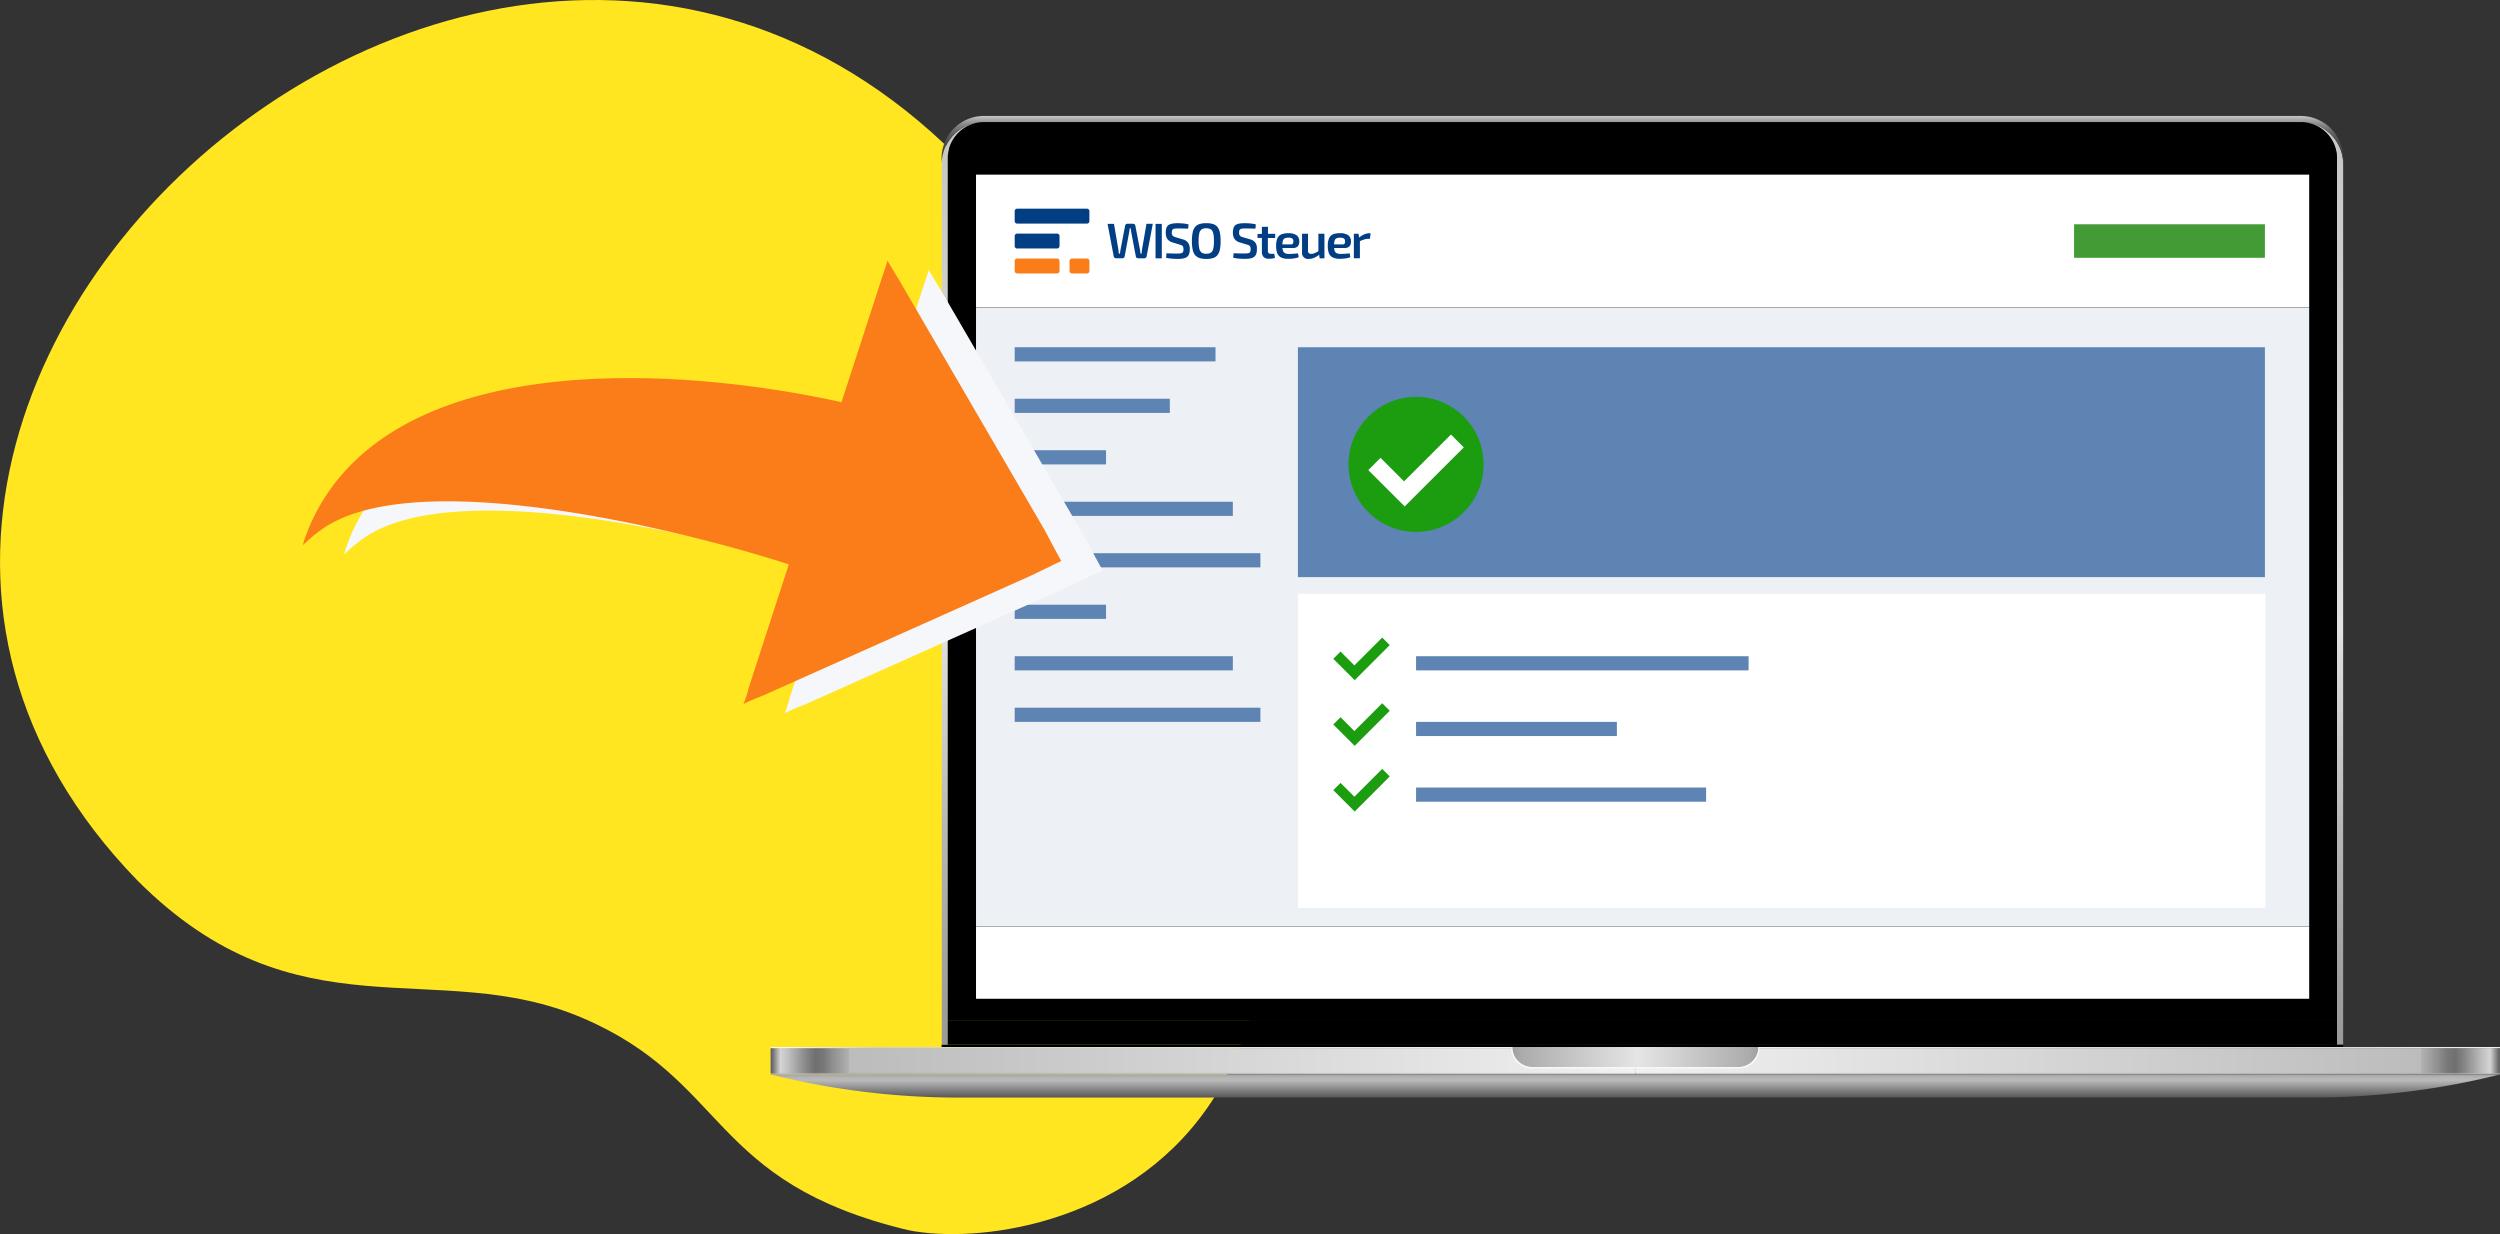
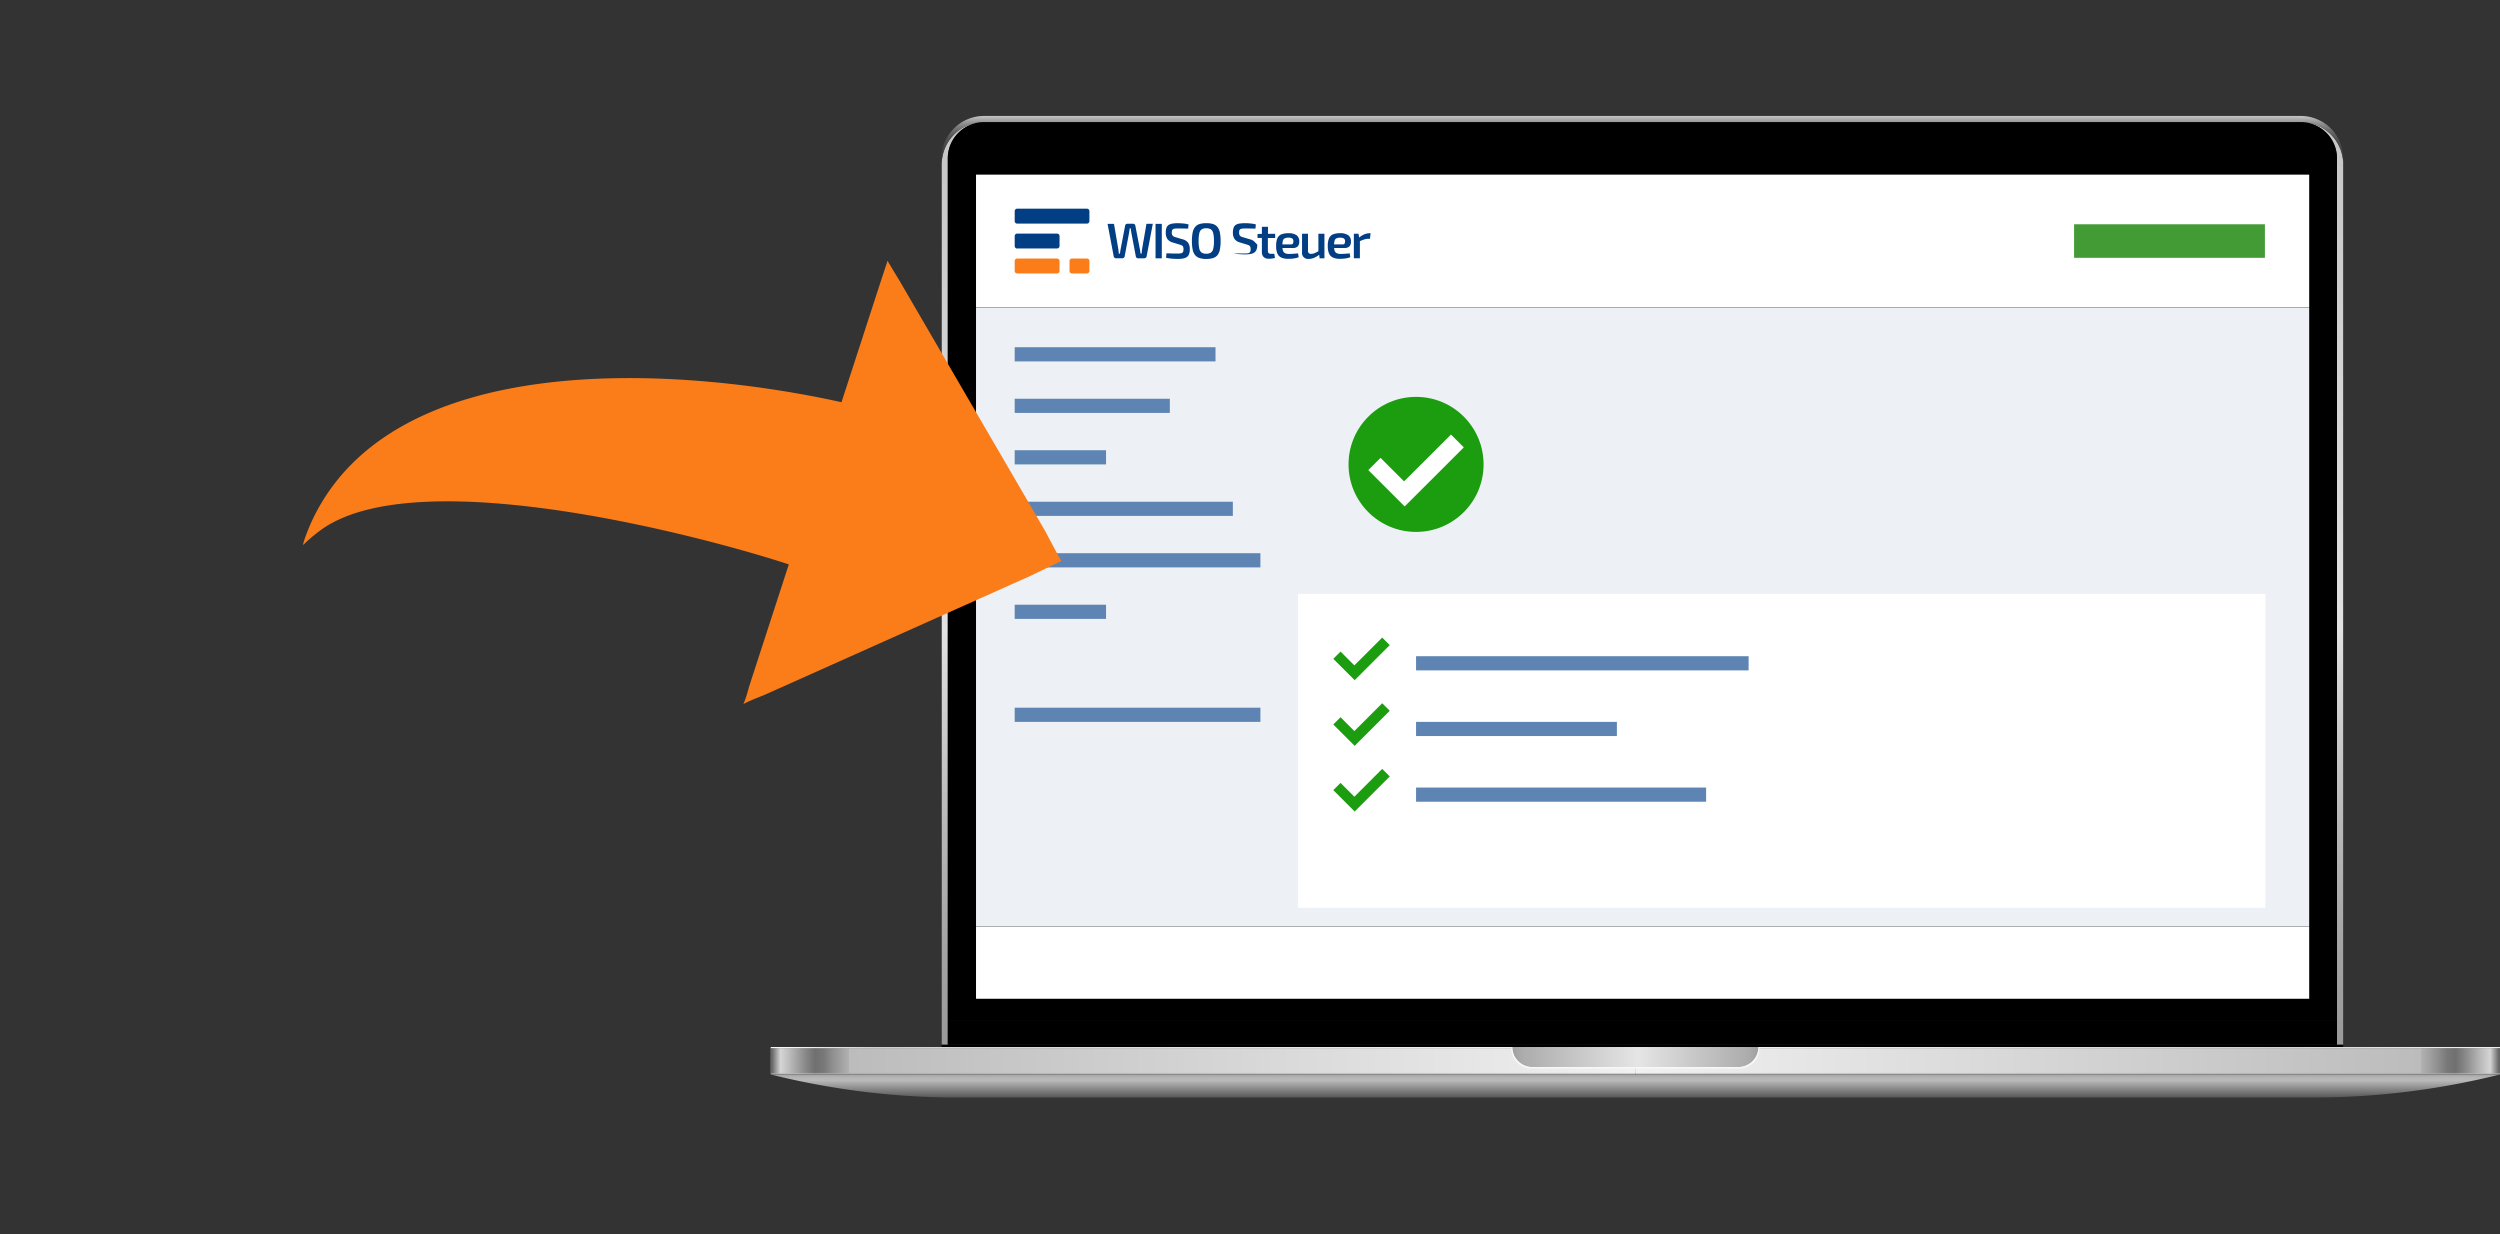
<svg xmlns="http://www.w3.org/2000/svg" width="468.249" height="231.145" viewBox="0 0 468.249 231.145">
  <rect x="0" y="0" width="468.249" height="231.145" fill="#333333" stroke="none" />
  <defs>
    <linearGradient id="linear-gradient" x1="0.5" y1="1" x2="0.5" gradientUnits="objectBoundingBox">
      <stop offset="0" stop-color="#9a9a9a" />
      <stop offset="0.09" stop-color="#a2a2a2" />
      <stop offset="0.24" stop-color="#b8b8b8" />
      <stop offset="0.42" stop-color="#dbdbdb" />
      <stop offset="0.45" stop-color="#e2e2e2" />
      <stop offset="1" stop-color="#c5c5c5" />
    </linearGradient>
    <linearGradient id="linear-gradient-2" x1="0.5" y1="1" x2="0.5" gradientUnits="objectBoundingBox">
      <stop offset="0" stop-color="#404040" />
      <stop offset="0.28" stop-color="#434343" />
      <stop offset="0.45" stop-color="#4b4b4b" />
      <stop offset="0.59" stop-color="#595959" />
      <stop offset="0.71" stop-color="#6d6d6d" />
      <stop offset="0.82" stop-color="#888" />
      <stop offset="0.92" stop-color="#a7a7a7" />
      <stop offset="1" stop-color="#c5c5c5" />
    </linearGradient>
    <linearGradient id="linear-gradient-3" y1="0.5" x2="1" y2="0.5" gradientUnits="objectBoundingBox">
      <stop offset="0" stop-color="#929292" />
      <stop offset="0.01" stop-color="#c1c1c1" />
      <stop offset="0.03" stop-color="#b2b2b2" />
      <stop offset="0.05" stop-color="#9c9c9c" />
      <stop offset="0.07" stop-color="#a4a4a4" />
      <stop offset="0.09" stop-color="#afafaf" />
      <stop offset="1" stop-color="#cfcfcf" />
    </linearGradient>
    <linearGradient id="linear-gradient-4" y1="0.508" x2="1" y2="0.508" gradientUnits="objectBoundingBox">
      <stop offset="0.01" stop-color="#f8f8f8" />
      <stop offset="0.06" stop-color="#d0d0d0" />
      <stop offset="0.5" stop-color="#f8f8f8" />
      <stop offset="0.87" stop-color="#d0d0d0" />
      <stop offset="0.88" stop-color="#d3d3d3" />
      <stop offset="0.95" stop-color="#e9e9e9" />
      <stop offset="1" stop-color="#f1f1f1" />
    </linearGradient>
    <linearGradient id="linear-gradient-5" y1="0.5" x2="1" y2="0.5" gradientUnits="objectBoundingBox">
      <stop offset="0" stop-color="#cfcfcf" />
      <stop offset="0.91" stop-color="#afafaf" />
      <stop offset="0.93" stop-color="#a4a4a4" />
      <stop offset="0.95" stop-color="#9c9c9c" />
      <stop offset="0.97" stop-color="#b2b2b2" />
      <stop offset="0.99" stop-color="#c1c1c1" />
      <stop offset="1" stop-color="#929292" />
    </linearGradient>
    <linearGradient id="linear-gradient-6" y1="0.501" x2="1" y2="0.501" gradientUnits="objectBoundingBox">
      <stop offset="0" stop-color="#666" />
      <stop offset="0.01" stop-color="#d5d5d5" />
      <stop offset="0.02" stop-color="#bdbdbd" />
      <stop offset="0.04" stop-color="#868686" />
      <stop offset="0.05" stop-color="#707070" />
      <stop offset="0.06" stop-color="#787878" />
      <stop offset="0.07" stop-color="#8e8e8e" />
      <stop offset="0.09" stop-color="#b2b2b2" />
      <stop offset="0.09" stop-color="#bcbcbc" />
      <stop offset="1" stop-color="#f1f1f1" />
    </linearGradient>
    <linearGradient id="linear-gradient-7" y1="0.501" x2="1" y2="0.501" gradientUnits="objectBoundingBox">
      <stop offset="0" stop-color="#f1f1f1" />
      <stop offset="0.91" stop-color="#bcbcbc" />
      <stop offset="0.91" stop-color="#b2b2b2" />
      <stop offset="0.93" stop-color="#8e8e8e" />
      <stop offset="0.94" stop-color="#787878" />
      <stop offset="0.95" stop-color="#707070" />
      <stop offset="0.96" stop-color="#868686" />
      <stop offset="0.98" stop-color="#bdbdbd" />
      <stop offset="0.99" stop-color="#d5d5d5" />
      <stop offset="1" stop-color="#666" />
    </linearGradient>
    <linearGradient id="linear-gradient-8" y1="0.5" x2="1" y2="0.5" gradientUnits="objectBoundingBox">
      <stop offset="0" stop-color="#9f9f9f" />
      <stop offset="0.04" stop-color="#acacac" />
      <stop offset="0.51" stop-color="#e5e5e5" />
      <stop offset="0.96" stop-color="#acacac" />
      <stop offset="1" stop-color="#9f9f9f" />
    </linearGradient>
    <linearGradient id="linear-gradient-9" y1="0.5" x2="1" y2="0.5" gradientUnits="objectBoundingBox">
      <stop offset="0" stop-color="#f7f7f7" />
      <stop offset="0.52" stop-color="#f8f8f8" />
      <stop offset="1" stop-color="#f7f7f7" />
    </linearGradient>
    <linearGradient id="linear-gradient-10" x1="0.5" y1="1" x2="0.5" gradientUnits="objectBoundingBox">
      <stop offset="0" stop-color="#575757" />
      <stop offset="0.74" stop-color="#b9b9b9" />
      <stop offset="0.85" stop-color="#b6b6b6" />
      <stop offset="0.94" stop-color="#acacac" />
      <stop offset="1" stop-color="#9f9f9f" />
    </linearGradient>
  </defs>
  <g id="Gruppe_28595" data-name="Gruppe 28595" transform="translate(-345 -2264.97)">
-     <path id="BG" d="M68.689,30.025c-160.6,81.139-2.238,276.992,96.248,181.3,29.938-29.938,13.99-55.958,25.741-83.378s30.777-23.5,39.731-60.994C235.445,42.336,218.1-45.518,68.689,30.025Z" transform="translate(582.085 2264.97) rotate(90)" fill="#ffe620" />
    <g id="Gruppe_28606" data-name="Gruppe 28606" transform="translate(245.054 -294.311)">
      <g id="Gruppe_20593" data-name="Gruppe 20593" transform="translate(244.3 2581)">
        <g id="Laptop_produkte" transform="translate(0 0)">
          <path id="Pfad_10762" data-name="Pfad 10762" d="M428.793,267.929H182.267a7.946,7.946,0,0,0-7.977,7.891V440.762h1.145V274.691a6.7,6.7,0,0,1,.08-1.025,1.86,1.86,0,0,1,.06-.33,3.245,3.245,0,0,1,.08-.327c.032-.107.056-.216.092-.318a6.7,6.7,0,0,1,1.36-2.394,3.182,3.182,0,0,1,.224-.239l.111-.115a6.919,6.919,0,0,1,1.152-.914c.139-.088.279-.172.427-.251s.291-.148.442-.216h0l.307-.123h0a6.964,6.964,0,0,1,2.5-.467h246.5a6.883,6.883,0,0,1,3.259.8c.143.08.287.163.427.252s.363.239.535.375h0l.251.208h0c.123.107.239.216.359.33l.115.115c.08.08.151.159.224.239a6.668,6.668,0,0,1,1.671,4.412V440.762h1.16V275.325A7.954,7.954,0,0,0,428.793,267.929Z" transform="translate(-142.254 -266.8)" fill="url(#linear-gradient)" />
          <path id="Pfad_10763" data-name="Pfad 10763" d="M174.2,272.988a7.945,7.945,0,0,1,8-7.889H428.721a7.945,7.945,0,0,1,8,7.889v.637a7.953,7.953,0,0,0-7.977-7.394H182.218a7.945,7.945,0,0,0-8,7.889Z" transform="translate(-142.199 -265.099)" fill="url(#linear-gradient-2)" />
          <rect id="Rechteck_17536" data-name="Rechteck 17536" width="260.207" height="4.618" transform="translate(33.157 169.347)" />
          <path id="Pfad_10764" data-name="Pfad 10764" d="M437.307,274.782V436.191H177.1V274.782A6.822,6.822,0,0,1,183.941,268H430.465a6.821,6.821,0,0,1,6.844,6.782Z" transform="translate(-143.943 -266.843)" />
          <path id="Pfad_10765" data-name="Pfad 10765" d="M342.771,436.04v.423H80.26v-.423Z" transform="translate(-48.248 -262.077)" />
          <rect id="Rechteck_17537" data-name="Rechteck 17537" width="161.948" height="4.902" transform="translate(0 174.629)" fill="url(#linear-gradient-3)" />
          <rect id="Rechteck_17538" data-name="Rechteck 17538" width="323.892" height="0.244" transform="translate(0 174.385)" fill="url(#linear-gradient-4)" />
          <rect id="Rechteck_17539" data-name="Rechteck 17539" width="161.948" height="4.902" transform="translate(161.948 174.629)" fill="url(#linear-gradient-5)" />
          <rect id="Rechteck_17540" data-name="Rechteck 17540" width="161.948" height="4.611" transform="translate(0 174.629)" fill="url(#linear-gradient-6)" />
          <rect id="Rechteck_17541" data-name="Rechteck 17541" width="161.948" height="4.611" transform="translate(161.948 174.629)" fill="url(#linear-gradient-7)" />
          <path id="Pfad_10766" data-name="Pfad 10766" d="M488.31,702.2a3.757,3.757,0,0,1-3.753,3.757h-38.6a3.753,3.753,0,0,1-3.749-3.757Z" transform="translate(-303.312 -527.815)" fill="url(#linear-gradient-8)" />
          <g id="Gruppe_19359" data-name="Gruppe 19359" transform="translate(138.717 174.385)">
            <path id="Pfad_10767" data-name="Pfad 10767" d="M488.038,702.2a3.757,3.757,0,0,1-3.757,3.757H445.69a3.753,3.753,0,0,1-3.753-3.757h-.184v.283a3.753,3.753,0,0,0,3.753,3.749h38.96a3.749,3.749,0,0,0,3.753-3.749V702.2Z" transform="translate(-441.753 -702.2)" fill="url(#linear-gradient-9)" />
          </g>
          <path id="Pfad_10768" data-name="Pfad 10768" d="M94,715.1a144.55,144.55,0,0,0,35.178,4.32H382.705a144.554,144.554,0,0,0,35.167-4.32Z" transform="translate(-93.988 -535.57)" fill="url(#linear-gradient-10)" />
        </g>
        <rect id="Rechteck_25602" data-name="Rechteck 25602" width="249.704" height="24.873" transform="translate(38.454 10.99)" fill="#fff" />
        <rect id="Rechteck_25603" data-name="Rechteck 25603" width="249.704" height="115.917" transform="translate(38.454 35.887)" fill="#edf1f5" />
        <rect id="Rechteck_25604" data-name="Rechteck 25604" width="249.704" height="13.524" transform="translate(38.454 151.824)" fill="#fff" />
        <path id="Pfad_22324" data-name="Pfad 22324" d="M0,0H181.167V58.808H0Z" transform="translate(98.781 89.509)" fill="#fff" />
-         <path id="Rechteck_25666" data-name="Rechteck 25666" d="M0,0H181.12V43.057H0Z" transform="translate(98.741 43.321)" fill="#5d84b3" />
        <rect id="Rechteck_25661" data-name="Rechteck 25661" width="37.614" height="2.655" transform="translate(45.698 43.318)" fill="#5d84b3" />
        <rect id="Rechteck_25661-2" data-name="Rechteck 25661" width="62.286" height="2.655" transform="translate(120.874 101.189)" fill="#5d84b3" />
        <rect id="Rechteck_25661-3" data-name="Rechteck 25661" width="37.614" height="2.655" transform="translate(120.874 113.488)" fill="#5d84b3" />
        <rect id="Rechteck_25661-4" data-name="Rechteck 25661" width="54.327" height="2.655" transform="translate(120.874 125.788)" fill="#5d84b3" />
        <rect id="Rechteck_25662" data-name="Rechteck 25662" width="29.058" height="2.655" transform="translate(45.698 52.963)" fill="#5d84b3" />
        <rect id="Rechteck_25663" data-name="Rechteck 25663" width="17.111" height="2.655" transform="translate(45.698 62.609)" fill="#5d84b3" />
        <rect id="Rechteck_25672" data-name="Rechteck 25672" width="17.111" height="2.655" transform="translate(45.698 91.543)" fill="#5d84b3" />
        <rect id="Rechteck_25664" data-name="Rechteck 25664" width="40.859" height="2.655" transform="translate(45.698 72.254)" fill="#5d84b3" />
-         <rect id="Rechteck_25673" data-name="Rechteck 25673" width="40.859" height="2.655" transform="translate(45.698 101.189)" fill="#5d84b3" />
        <rect id="Rechteck_25665" data-name="Rechteck 25665" width="46.021" height="2.655" transform="translate(45.698 81.898)" fill="#5d84b3" />
        <rect id="Rechteck_25674" data-name="Rechteck 25674" width="46.021" height="2.655" transform="translate(45.698 110.833)" fill="#5d84b3" />
        <rect id="Rechteck_25675" data-name="Rechteck 25675" width="35.741" height="6.279" transform="translate(244.12 20.288)" fill="#439b36" />
        <g id="Gruppe_20867" data-name="Gruppe 20867" transform="translate(108.226 52.615)">
          <circle id="Ellipse_1313" data-name="Ellipse 1313" cx="12.647" cy="12.647" r="12.647" transform="translate(0 0)" fill="#1c9c0f" />
          <path id="Vereinigungsmenge_39" data-name="Vereinigungsmenge 39" d="M6.232,15.656,0,15.659V12.416H6.232L6.238,0h3.4L9.63,15.656Z" transform="translate(14.774 2.643) rotate(45)" fill="#fff" />
        </g>
        <g id="logo" transform="translate(45.698 17.365)">
          <g id="Gruppe_4" transform="translate(17.396 2.717)">
            <g id="Gruppe_3" transform="translate(23.476 0.003)">
              <path id="Pfad_31" d="M219.381,48.053a.786.786,0,0,0,.08-.4.63.63,0,0,0-.213-.536,1.266,1.266,0,0,0-.716-.151,1.621,1.621,0,0,0-.687.121.7.7,0,0,0-.344.435,4.15,4.15,0,0,0-.1.7h1.566C219.179,48.215,219.32,48.164,219.381,48.053Z" transform="translate(-198.472 -44.244)" fill="none" />
              <path id="Pfad_32" d="M123.681,48.053a.786.786,0,0,0,.08-.4.63.63,0,0,0-.212-.536,1.266,1.266,0,0,0-.716-.151,1.621,1.621,0,0,0-.687.121.7.7,0,0,0-.344.435,4.144,4.144,0,0,0-.1.7h1.566C123.488,48.215,123.62,48.164,123.681,48.053Z" transform="translate(-112.443 -44.244)" fill="none" />
              <path id="Pfad_33" d="M161.28,42.963c-.222.131-.454.239-.687.353a1.6,1.6,0,0,1-.657.142.536.536,0,0,1-.617-.647V39.7H158.2v3.446a1.122,1.122,0,0,0,1.273,1.263,2.519,2.519,0,0,0,1.011-.213,4.572,4.572,0,0,0,.93-.566l.08.667h.9V39.7h-1.132v3.263Z" transform="translate(-145.252 -37.72)" fill="#023e84" />
              <path id="Pfad_34" d="M210.013,41.163a1.353,1.353,0,0,0,.293-.95,1.414,1.414,0,0,0-.5-1.142,2.626,2.626,0,0,0-1.6-.384h0a3.522,3.522,0,0,0-1.293.222,1.422,1.422,0,0,0-.727.748,3.653,3.653,0,0,0-.222,1.433,3.57,3.57,0,0,0,.222,1.374,1.463,1.463,0,0,0,.738.778,3.1,3.1,0,0,0,1.353.239c.2,0,.424-.01.657-.03a4.973,4.973,0,0,0,.677-.1,3.465,3.465,0,0,0,.576-.172l-.111-.716c-.283.03-.566.05-.875.071s-.566.03-.809.03a1.722,1.722,0,0,1-.748-.131.744.744,0,0,1-.4-.478,2.683,2.683,0,0,1-.1-.5H209a1.305,1.305,0,0,0,1.012-.3Zm-2.87-.384a3.322,3.322,0,0,1,.1-.7.654.654,0,0,1,.341-.431,1.592,1.592,0,0,1,.687-.121,1.266,1.266,0,0,1,.716.151.63.63,0,0,1,.213.536,1.069,1.069,0,0,1-.08.4c-.061.111-.192.172-.4.172h-1.566v-.01Z" transform="translate(-188.194 -36.811)" fill="#023e84" />
              <path id="Pfad_35" d="M257.112,38.61a2.766,2.766,0,0,0-.981.222,4.241,4.241,0,0,0-.93.586l-.121-.708h-.875V43.3h1.132v-3.21c.323-.142.586-.232.819-.314a2.3,2.3,0,0,1,.738-.121h.332l.111-1.051Z" transform="translate(-231.554 -36.731)" fill="#023e84" />
-               <path id="Pfad_36" d="M34.4,23.789a1.817,1.817,0,0,0-1.061-.677l-1.273-.374a1.2,1.2,0,0,1-.566-.283.848.848,0,0,1-.172-.6,1.008,1.008,0,0,1,.06-.424.353.353,0,0,1,.192-.222,1.345,1.345,0,0,1,.344-.1c.142-.01.314-.02.516-.02.323,0,.667,0,1.02.01s.667.02.93.02l.071-.788a5.788,5.788,0,0,0-1.035-.182c-.353-.03-.687-.05-1.011-.05a6.932,6.932,0,0,0-1.02.071,1.706,1.706,0,0,0-.7.252,1.039,1.039,0,0,0-.4.536,2.733,2.733,0,0,0-.131.9,2.125,2.125,0,0,0,.293,1.183,1.838,1.838,0,0,0,1.02.667l1.314.4a1.411,1.411,0,0,1,.4.159.493.493,0,0,1,.222.252,1.132,1.132,0,0,1,.071.454,1.025,1.025,0,0,1-.1.516.488.488,0,0,1-.344.232,3.014,3.014,0,0,1-.677.05h-.506c-.182,0-.4,0-.647-.01s-.557-.02-.92-.03l-.071.839a8.847,8.847,0,0,0,1.263.182q.557.03.875.03a6.256,6.256,0,0,0,1.061-.08,1.8,1.8,0,0,0,.708-.283,1.173,1.173,0,0,0,.4-.546,2.547,2.547,0,0,0,.131-.91A1.971,1.971,0,0,0,34.4,23.789Z" transform="translate(-30.166 -20.101)" fill="#023e84" />
+               <path id="Pfad_36" d="M34.4,23.789a1.817,1.817,0,0,0-1.061-.677l-1.273-.374a1.2,1.2,0,0,1-.566-.283.848.848,0,0,1-.172-.6,1.008,1.008,0,0,1,.06-.424.353.353,0,0,1,.192-.222,1.345,1.345,0,0,1,.344-.1c.142-.01.314-.02.516-.02.323,0,.667,0,1.02.01s.667.02.93.02l.071-.788a5.788,5.788,0,0,0-1.035-.182c-.353-.03-.687-.05-1.011-.05a6.932,6.932,0,0,0-1.02.071,1.706,1.706,0,0,0-.7.252,1.039,1.039,0,0,0-.4.536,2.733,2.733,0,0,0-.131.9,2.125,2.125,0,0,0,.293,1.183,1.838,1.838,0,0,0,1.02.667l1.314.4a1.411,1.411,0,0,1,.4.159.493.493,0,0,1,.222.252,1.132,1.132,0,0,1,.071.454,1.025,1.025,0,0,1-.1.516.488.488,0,0,1-.344.232,3.014,3.014,0,0,1-.677.05h-.506c-.182,0-.4,0-.647-.01s-.557-.02-.92-.03a8.847,8.847,0,0,0,1.263.182q.557.03.875.03a6.256,6.256,0,0,0,1.061-.08,1.8,1.8,0,0,0,.708-.283,1.173,1.173,0,0,0,.4-.546,2.547,2.547,0,0,0,.131-.91A1.971,1.971,0,0,0,34.4,23.789Z" transform="translate(-30.166 -20.101)" fill="#023e84" />
              <path id="Pfad_37" d="M77.66,26.8H76.519v1.314l-.819.039v.727h.819v2.648a1.261,1.261,0,0,0,.333.93,1.312,1.312,0,0,0,.93.323c.1,0,.222,0,.364-.01s.293-.03.435-.051.252-.05.384-.08l-.121-.788h-.637a.6.6,0,0,1-.435-.131.591.591,0,0,1-.131-.4V28.892h1.364v-.778H77.66Z" transform="translate(-71.092 -26.123)" fill="#023e84" />
              <path id="Pfad_38" d="M114.213,41.163a1.353,1.353,0,0,0,.293-.95,1.414,1.414,0,0,0-.492-1.139,2.626,2.626,0,0,0-1.6-.384h0a3.522,3.522,0,0,0-1.293.222,1.421,1.421,0,0,0-.727.748,3.652,3.652,0,0,0-.222,1.433,3.569,3.569,0,0,0,.222,1.374,1.463,1.463,0,0,0,.738.778,3.1,3.1,0,0,0,1.353.239c.2,0,.424-.01.657-.03a4.971,4.971,0,0,0,.677-.1,3.463,3.463,0,0,0,.576-.172l-.111-.716c-.283.03-.566.05-.875.071s-.566.03-.809.03a1.722,1.722,0,0,1-.748-.131.786.786,0,0,1-.4-.478,2.688,2.688,0,0,1-.1-.5h1.85a1.316,1.316,0,0,0,1.015-.3Zm-2.87-.384a3.317,3.317,0,0,1,.1-.7.654.654,0,0,1,.344-.435,1.592,1.592,0,0,1,.687-.121,1.266,1.266,0,0,1,.716.151.63.63,0,0,1,.213.536,1.068,1.068,0,0,1-.08.4c-.06.111-.192.172-.4.172h-1.566Z" transform="translate(-102.076 -36.811)" fill="#023e84" />
            </g>
            <path id="Schriftzug-2" d="M38.769,20.22l-1.162,6.114a.4.4,0,0,1-.151.232.489.489,0,0,1-.293.1H36.02a.423.423,0,0,1-.283-.1.358.358,0,0,1-.142-.239l-.848-4.479q-.03-.212-.06-.4l-.05-.4h-.182c-.02.131-.041.273-.06.4s-.041.273-.06.4l-.839,4.477a.388.388,0,0,1-.151.239.483.483,0,0,1-.283.1H31.9a.47.47,0,0,1-.293-.1.4.4,0,0,1-.151-.232L30.3,20.22h1.2l.809,4.709c.02.131.03.252.05.4s.03.3.05.465h.2c.02-.142.05-.293.071-.435s.05-.3.071-.435l.835-4.354a.424.424,0,0,1,.142-.273.483.483,0,0,1,.283-.1H35.07a.423.423,0,0,1,.283.1.461.461,0,0,1,.151.273l.839,4.356c.03.142.05.293.071.435s.041.293.06.424h.2c.01-.142.03-.293.041-.435s.03-.293.05-.415l.819-4.73H38.77Zm1.688,0v6.447H39.284V20.22Zm2.961-.131c.323.01.657.02,1.011.05a5.953,5.953,0,0,1,1.035.182l-.071.788c-.273-.01-.576-.01-.93-.02s-.687-.01-1.02-.01c-.2,0-.364.01-.516.02a.843.843,0,0,0-.344.1.457.457,0,0,0-.192.222,1.538,1.538,0,0,0-.06.424.848.848,0,0,0,.172.6,1.3,1.3,0,0,0,.566.283l1.273.374a1.867,1.867,0,0,1,1.061.677,2.1,2.1,0,0,1,.293,1.183,2.514,2.514,0,0,1-.131.91,1.124,1.124,0,0,1-.4.546,1.964,1.964,0,0,1-.708.283,5.366,5.366,0,0,1-1.061.08q-.318,0-.875-.03a8.846,8.846,0,0,1-1.263-.182l.071-.839c.364.01.677.02.92.03s.465.01.647.01H43.4a3.06,3.06,0,0,0,.677-.05.488.488,0,0,0,.344-.232,1.121,1.121,0,0,0,.1-.516,1.194,1.194,0,0,0-.071-.454.457.457,0,0,0-.222-.252,1.539,1.539,0,0,0-.4-.159l-1.314-.4a1.787,1.787,0,0,1-1.02-.667,2.1,2.1,0,0,1-.293-1.183,2.492,2.492,0,0,1,.131-.9,1.1,1.1,0,0,1,.4-.536,1.931,1.931,0,0,1,.7-.252,6.172,6.172,0,0,1,1-.08Zm5.367,0a4.133,4.133,0,0,1,1.263.159,1.757,1.757,0,0,1,.829.546,2.431,2.431,0,0,1,.454,1.035,7.791,7.791,0,0,1,.142,1.607,7.791,7.791,0,0,1-.142,1.607,2.431,2.431,0,0,1-.454,1.035,1.71,1.71,0,0,1-.829.546,4.133,4.133,0,0,1-1.263.159,3.967,3.967,0,0,1-1.243-.159,1.866,1.866,0,0,1-.839-.546,2.448,2.448,0,0,1-.465-1.035,7.79,7.79,0,0,1-.142-1.607,7.79,7.79,0,0,1,.142-1.607,2.33,2.33,0,0,1,.465-1.035,1.671,1.671,0,0,1,.839-.546,3.967,3.967,0,0,1,1.243-.159Zm0,.95a1.545,1.545,0,0,0-.869.212,1.187,1.187,0,0,0-.435.738,6.222,6.222,0,0,0-.131,1.433,6.222,6.222,0,0,0,.131,1.433,1.234,1.234,0,0,0,.435.738,1.467,1.467,0,0,0,.869.212,1.5,1.5,0,0,0,.875-.212,1.187,1.187,0,0,0,.435-.738,6.221,6.221,0,0,0,.131-1.433,6.222,6.222,0,0,0-.131-1.433,1.234,1.234,0,0,0-.435-.738,1.671,1.671,0,0,0-.875-.213Z" transform="translate(-30.3 -20.087)" fill="#023e84" />
          </g>
          <g id="Gruppe_7">
            <path id="Pfad_3278" d="M45.565,42.268a.468.468,0,0,1-.465-.454v-1.88a.468.468,0,0,1,.454-.465h7.481a.468.468,0,0,1,.465.454v.01h0v1.859a.468.468,0,0,1-.454.465H45.565Zm0-4.669a.468.468,0,0,1-.465-.454V35.265a.468.468,0,0,1,.454-.465H58.63a.468.468,0,0,1,.465.454v1.88a.468.468,0,0,1-.454.465H45.565Z" transform="translate(-45.1 -34.8)" fill="#023e84" />
            <g id="Gruppe_5" transform="translate(0 9.341)">
              <path id="Pfad_3278-2" d="M132.265,22.786a.468.468,0,0,1-.465-.454V20.465a.468.468,0,0,1,.454-.465h2.809a.468.468,0,0,1,.465.454v1.87a.468.468,0,0,1-.454.465h-2.809Z" transform="translate(-121.532 -20)" fill="#fa7d19" />
              <path id="Pfad_3278-3" d="M30.665,22.786a.468.468,0,0,1-.465-.454V20.465A.468.468,0,0,1,30.654,20h7.481a.468.468,0,0,1,.465.454v1.87a.468.468,0,0,1-.454.465H30.665Z" transform="translate(-30.2 -20)" fill="#fa7d19" />
            </g>
          </g>
        </g>
        <path id="Vereinigungsmenge_61" data-name="Vereinigungsmenge 61" d="M3.661,9.291H0V7.37H3.661V0h2V9.29Z" transform="translate(111.941 95.106) rotate(45)" fill="#1c9c0f" />
        <path id="Vereinigungsmenge_62" data-name="Vereinigungsmenge 62" d="M3.661,9.291H0V7.37H3.661V0h2V9.29Z" transform="translate(111.941 107.406) rotate(45)" fill="#1c9c0f" />
        <path id="Vereinigungsmenge_63" data-name="Vereinigungsmenge 63" d="M3.661,9.291H0V7.37H3.661V0h2V9.29Z" transform="translate(111.941 119.706) rotate(45)" fill="#1c9c0f" />
      </g>
      <g id="Gruppe_24328" data-name="Gruppe 24328" transform="translate(155.732 2581)">
-         <path id="Pfad_9372" data-name="Pfad 9372" d="M136.075,43.417c-.064.06-4.633-4.4-4.633-4.4L90.993,2.854S87.678,0,87.716,0s0,4.285,0,4.285V27.873C56.936,30.839,4.372,43.95.211,79.985c-.129,1.114-.4,5.4,0,4.237a29.661,29.661,0,0,1,2.457-3.851C16.243,62.795,70.582,59.765,87.716,59.814v24.2a24.407,24.407,0,0,1,0,3.415c-.159-.2,3.1-2.852,3.1-2.852l40.621-36.713S136.139,43.357,136.075,43.417Z" transform="translate(34.743 1.732) rotate(18)" fill="#f6f7fb" />
        <path id="Pfad_9372-2" data-name="Pfad 9372" d="M136.075,43.417c-.064.06-4.633-4.4-4.633-4.4L90.993,2.854S87.678,0,87.716,0s0,4.285,0,4.285V27.873C56.936,30.839,4.372,43.95.211,79.985c-.129,1.114-.4,5.4,0,4.237a29.661,29.661,0,0,1,2.457-3.851C16.243,62.795,70.582,59.765,87.716,59.814v24.2a24.407,24.407,0,0,1,0,3.415c-.159-.2,3.1-2.852,3.1-2.852l40.621-36.713S136.139,43.357,136.075,43.417Z" transform="translate(27.018 0) rotate(18)" fill="#fa7d19" />
      </g>
    </g>
  </g>
</svg>